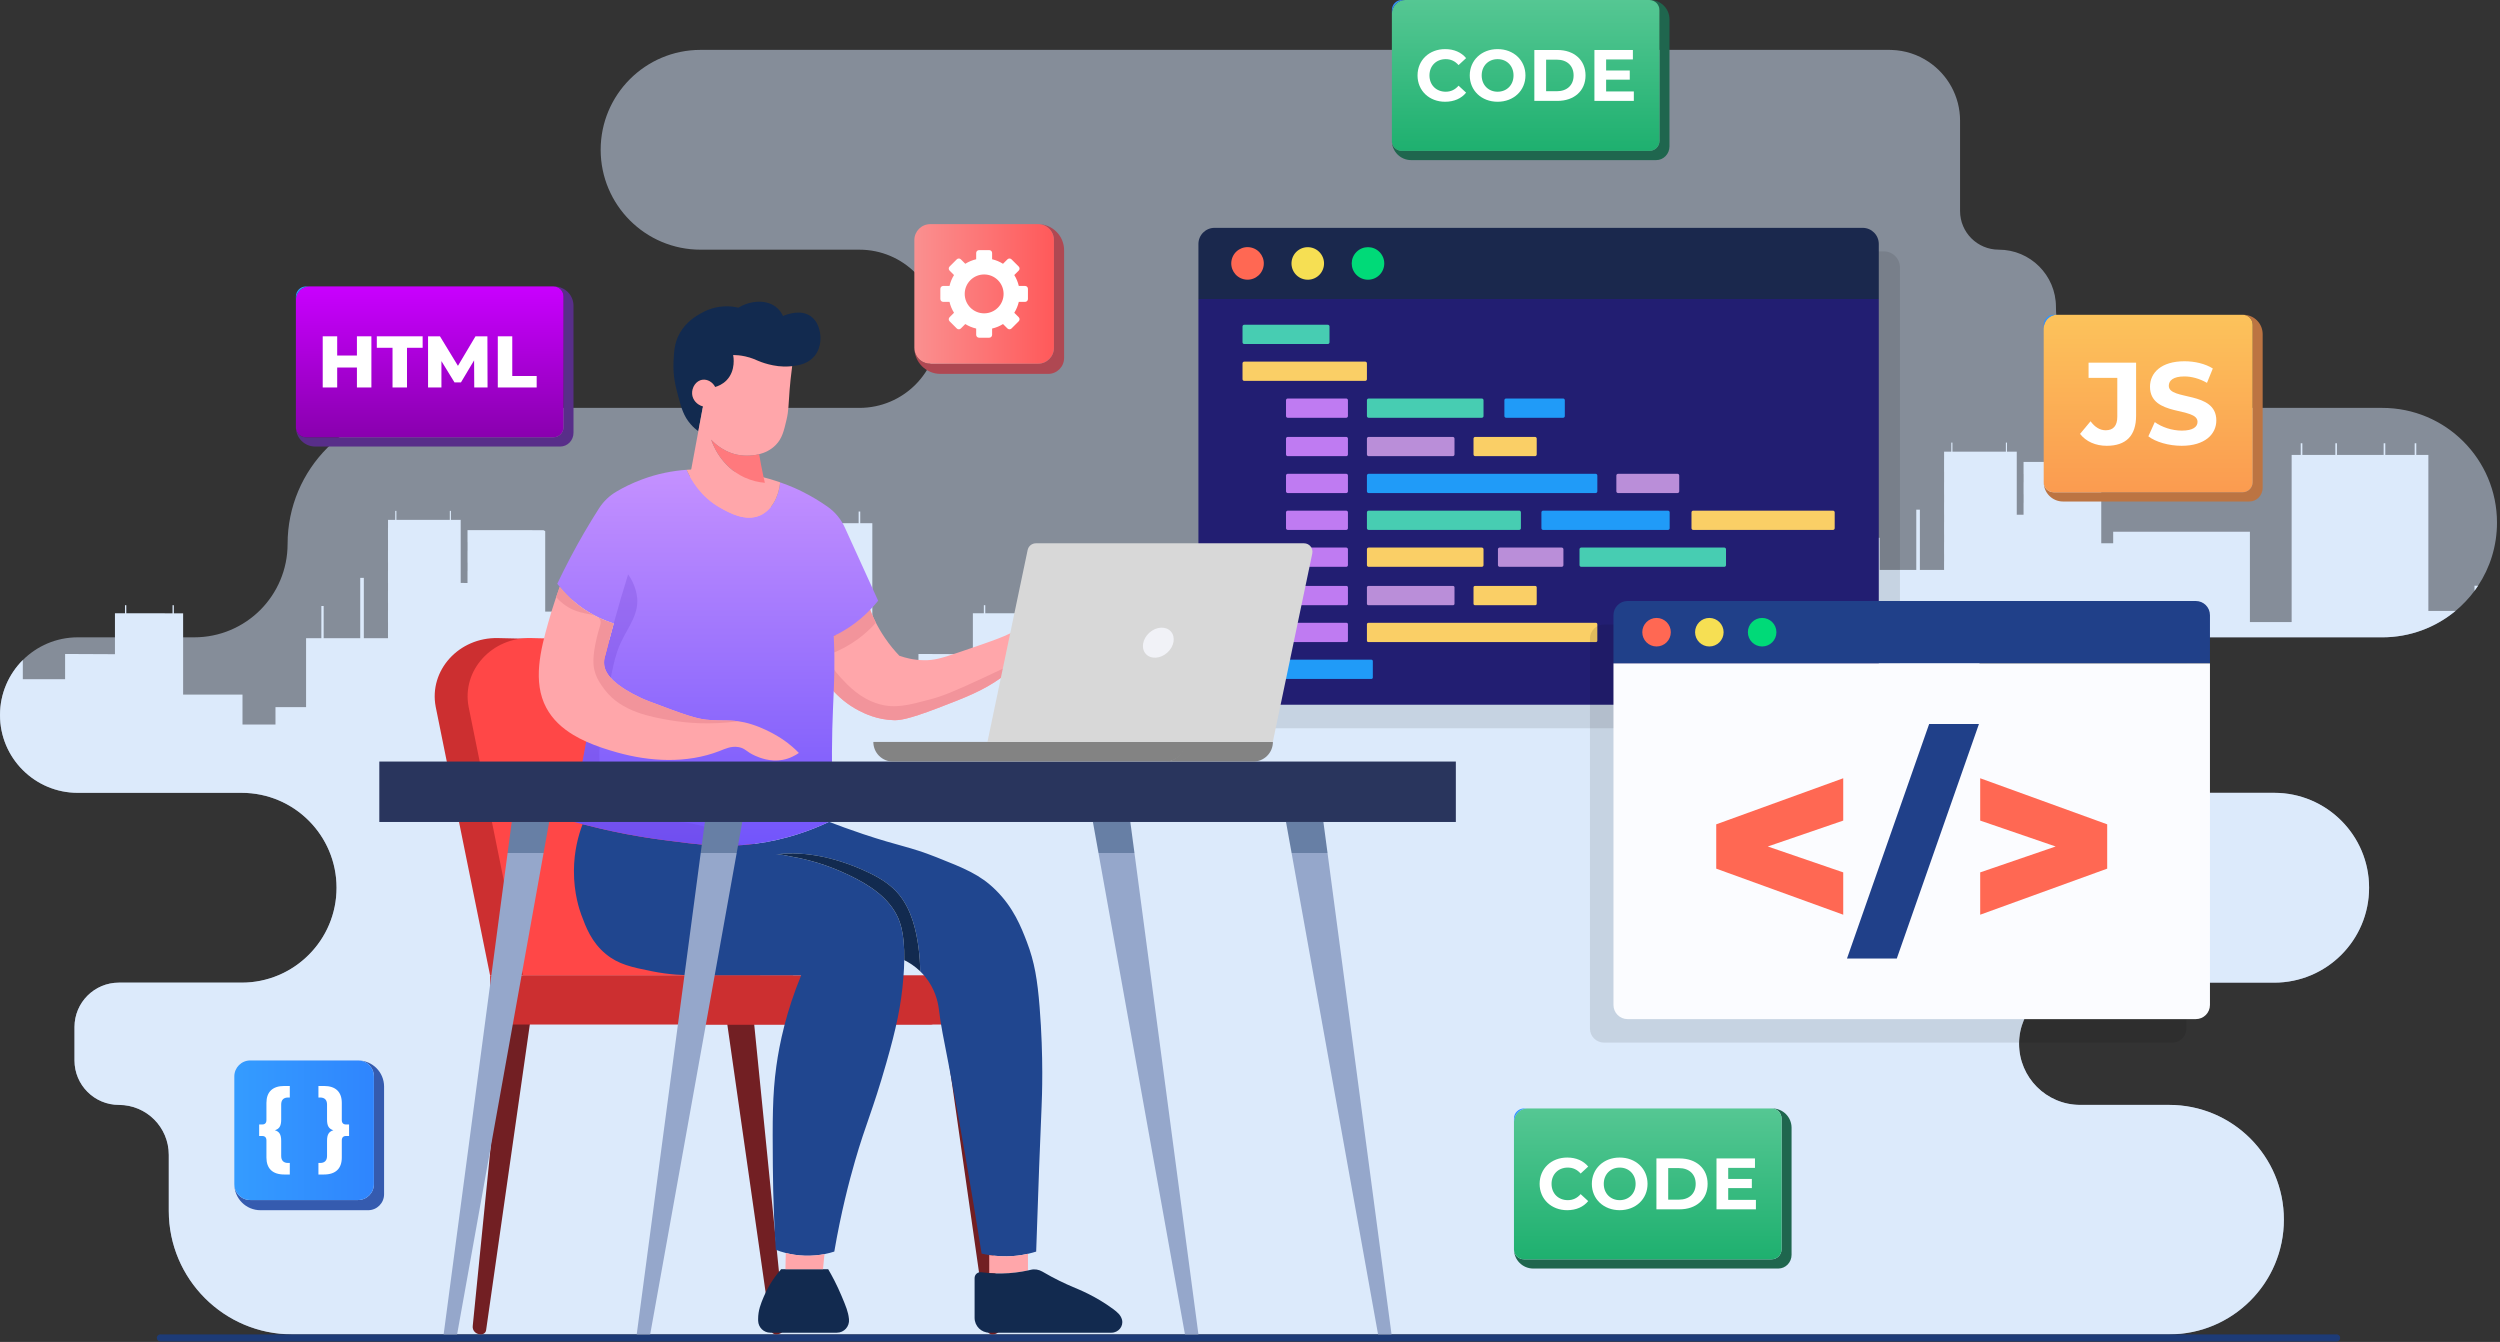
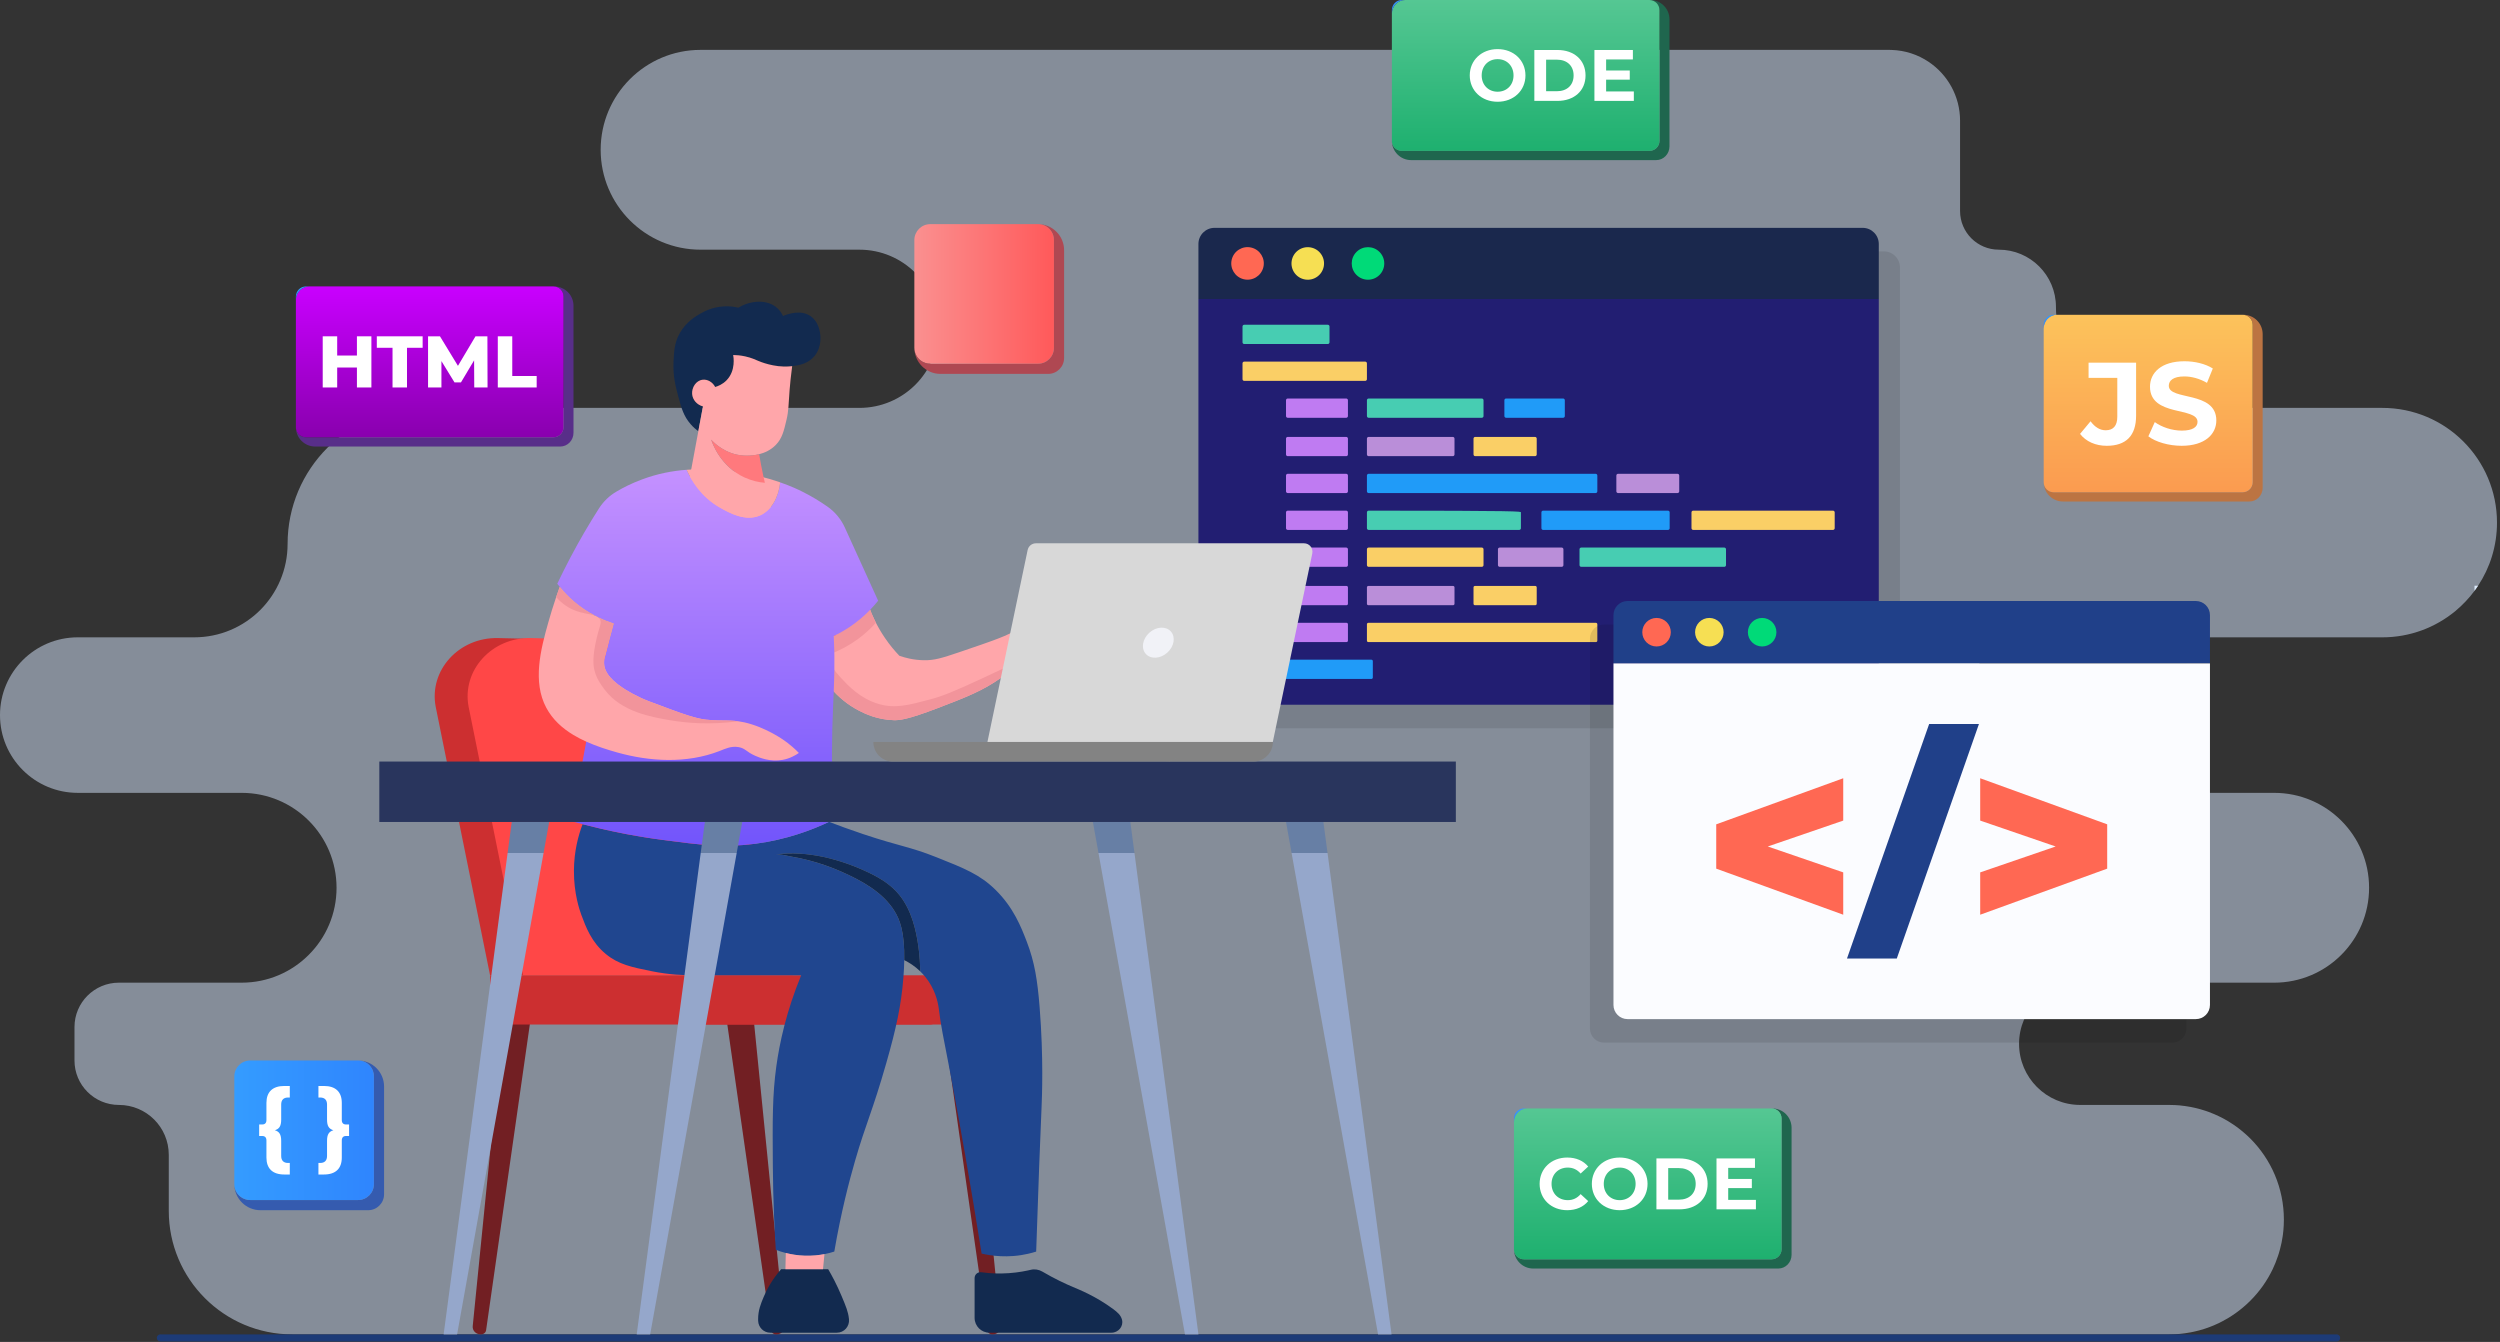
<svg xmlns="http://www.w3.org/2000/svg" width="639" height="343" viewBox="0 0 639 343" fill="none">
  <rect x="0" y="0" width="639" height="343" fill="#333333" stroke="none" />
  <path opacity="0.5" d="M638.229 133.581C638.229 139.55 636.45 145.093 633.392 149.726C633.097 150.169 632.793 150.603 632.482 151.03C631.063 152.932 629.431 154.654 627.611 156.171C622.527 160.378 616.008 162.903 608.907 162.903H520.802C515.308 162.903 510.339 165.125 506.748 168.725C503.148 172.316 500.926 177.285 500.926 182.779C500.926 193.758 509.823 202.655 520.802 202.655H581.283C587.974 202.655 594.042 205.369 598.428 209.764C602.823 214.151 605.537 220.219 605.537 226.918C605.537 240.308 594.673 251.172 581.283 251.172H531.699C527.386 251.172 523.475 252.919 520.655 255.748C517.817 258.577 516.071 262.48 516.071 266.793C516.071 275.427 523.073 282.421 531.699 282.421H554.437C554.856 282.421 555.273 282.429 555.692 282.454C555.782 282.454 555.864 282.454 555.946 282.462C556.331 282.478 556.717 282.503 557.102 282.536C557.143 282.544 557.176 282.544 557.217 282.552C557.651 282.593 558.086 282.642 558.521 282.708C558.963 282.765 559.398 282.839 559.833 282.921H559.857C560.226 282.995 560.587 283.068 560.948 283.151C561.226 283.208 561.505 283.274 561.784 283.356C562.005 283.405 562.219 283.462 562.432 283.528C562.907 283.659 563.383 283.807 563.842 283.962C564.039 284.028 564.236 284.094 564.424 284.167C564.941 284.348 565.449 284.553 565.941 284.766C566.351 284.938 566.753 285.118 567.146 285.315C567.532 285.487 567.901 285.676 568.261 285.873C568.442 285.971 568.622 286.07 568.795 286.176C569.008 286.291 569.221 286.414 569.434 286.537C569.557 286.611 569.68 286.685 569.803 286.767C570.115 286.956 570.426 287.152 570.73 287.365C570.779 287.39 570.82 287.415 570.861 287.447C571.205 287.677 571.55 287.923 571.886 288.169C571.976 288.234 572.058 288.3 572.14 288.366C572.402 288.562 572.665 288.767 572.919 288.981C573.075 289.096 573.23 289.227 573.378 289.366C573.518 289.473 573.657 289.596 573.788 289.719C573.96 289.858 574.124 290.006 574.297 290.169C574.592 290.44 574.887 290.719 575.174 291.006C580.479 296.311 583.759 303.642 583.759 311.743C583.759 312.177 583.751 312.612 583.726 313.038C583.726 313.112 583.726 313.177 583.718 313.251C583.685 313.989 583.619 314.711 583.529 315.432C583.529 315.449 583.521 315.465 583.521 315.473C583.497 315.654 583.472 315.834 583.447 316.015C583.291 317.097 583.078 318.155 582.799 319.18C582.759 319.36 582.709 319.541 582.652 319.721C582.586 319.967 582.521 320.213 582.439 320.459C582.381 320.648 582.324 320.844 582.25 321.033C581.865 322.206 581.398 323.354 580.873 324.452C580.717 324.772 580.553 325.092 580.389 325.404C580.225 325.715 580.061 326.019 579.889 326.314C579.823 326.429 579.758 326.543 579.692 326.65C579.512 326.953 579.331 327.249 579.143 327.544C579.135 327.552 579.135 327.56 579.126 327.568C578.905 327.921 578.675 328.265 578.438 328.601C578.405 328.643 578.38 328.683 578.356 328.716C577.896 329.356 577.413 329.987 576.904 330.586C576.642 330.905 576.371 331.209 576.084 331.52C575.805 331.832 575.518 332.127 575.223 332.422C574.928 332.718 574.625 333.004 574.321 333.291C573.099 334.415 571.788 335.44 570.385 336.35C570.336 336.383 570.287 336.416 570.238 336.448C569.959 336.629 569.672 336.801 569.385 336.973C568.958 337.227 568.524 337.473 568.073 337.703C567.761 337.867 567.458 338.022 567.146 338.178C566.72 338.375 566.285 338.572 565.851 338.761C565.515 338.9 565.17 339.039 564.818 339.171C564.465 339.31 564.112 339.433 563.752 339.556C563.604 339.605 563.457 339.654 563.309 339.695C562.514 339.949 561.702 340.171 560.866 340.351C560.546 340.425 560.218 340.49 559.89 340.556C559.873 340.564 559.849 340.564 559.824 340.564C559.389 340.646 558.955 340.72 558.52 340.777C558.094 340.843 557.668 340.892 557.233 340.933C557.192 340.933 557.143 340.941 557.085 340.949C556.708 340.982 556.331 341.007 555.946 341.023C555.864 341.031 555.773 341.031 555.691 341.031C555.273 341.056 554.855 341.064 554.437 341.064H74.699C57.267 341.064 43.139 326.928 43.139 309.503V295.17C43.139 291.653 41.712 288.463 39.408 286.151C37.096 283.847 33.906 282.42 30.388 282.42C24.124 282.42 19.04 277.336 19.04 271.072V262.511C19.04 256.247 24.124 251.171 30.388 251.171H61.768C68.459 251.171 74.527 248.457 78.914 244.062C83.309 239.675 86.023 233.616 86.023 226.917C86.023 213.518 75.158 202.654 61.768 202.654H19.876C14.39 202.654 9.421 200.432 5.822 196.832C2.222 193.241 0 188.272 0 182.778C0 177.284 2.23 172.315 5.83 168.716C9.43 165.124 14.39 162.902 19.876 162.902H49.641C56.233 162.902 62.203 160.229 66.524 155.916C70.837 151.595 73.51 145.625 73.51 139.033C73.51 119.83 89.081 104.258 108.285 104.258H219.669C225.253 104.258 230.304 101.995 233.969 98.338C237.626 94.681 239.89 89.622 239.89 84.038C239.89 72.87 230.837 63.818 219.669 63.818H179.064C172.021 63.818 165.633 60.964 161.009 56.339C156.392 51.715 153.531 45.336 153.531 38.284C153.531 24.18 164.969 12.75 179.064 12.75H482.887C483.1 12.75 483.305 12.75 483.518 12.766C486.986 12.881 490.217 13.972 492.923 15.784C497.785 19.031 500.992 24.566 500.992 30.855V53.937C500.992 56.667 502.099 59.135 503.886 60.923C505.682 62.71 508.15 63.817 510.88 63.817C514.915 63.817 518.571 65.457 521.212 68.097C523.86 70.746 525.5 74.403 525.5 78.437C525.5 92.401 536.586 103.783 550.444 104.242C550.731 104.25 551.026 104.258 551.321 104.258H608.907C625.102 104.259 638.229 117.387 638.229 133.581Z" fill="#D8E9FF" />
-   <path d="M620.692 156.16H627.612C622.529 160.366 616.01 162.892 608.909 162.892H520.804C515.31 162.892 510.341 165.114 506.749 168.713C503.15 172.305 500.927 177.274 500.927 182.768C500.927 193.747 509.824 202.644 520.804 202.644H581.284C587.975 202.644 594.043 205.358 598.43 209.753C602.825 214.14 605.539 220.208 605.539 226.907C605.539 240.297 594.675 251.161 581.284 251.161H531.701C527.388 251.161 523.477 252.908 520.656 255.737C517.819 258.566 516.072 262.469 516.072 266.781C516.072 275.416 523.075 282.41 531.701 282.41H554.439C562.54 282.41 569.871 285.69 575.176 290.995C580.481 296.3 583.761 303.631 583.761 311.732C583.761 327.926 570.633 341.054 554.439 341.054H74.7C57.268 341.054 43.14 326.918 43.14 309.494V295.161C43.14 291.643 41.713 288.453 39.409 286.141C37.097 283.837 33.907 282.41 30.39 282.41C24.125 282.41 19.041 277.326 19.041 271.062V262.501C19.041 256.237 24.125 251.161 30.39 251.161H61.77C68.461 251.161 74.528 248.447 78.915 244.052C83.31 239.665 86.024 233.605 86.024 226.906C86.024 213.508 75.16 202.644 61.77 202.644H19.878C14.392 202.644 9.423 200.421 5.823 196.822C2.224 193.23 0.001 188.261 0.001 182.768C0.001 177.274 2.232 172.305 5.831 168.705V173.6H16.639V167.155L29.381 167.213V156.758H31.948V154.692H32.284V156.758H42.132V156.767H44.099V154.692H44.436V156.767H46.806V177.545H61.983V185.195H70.412V180.751H78.235V163.122H82.138V154.897H82.728V163.122H92.076V147.706H92.994V163.122H99.177V162.909H99.169V160.949H99.177V159.096H99.169V156.013H99.177V154.053H99.169V150.97H99.177V149.002H99.169V145.919H99.177V143.795H99.169V140.712H99.177V138.007H99.169V134.924H99.177V132.882H101.022V130.578H101.317V132.882H114.969V130.578H115.264V132.882H117.757V149.002L119.512 149.011V149.002H119.495V145.919H119.512V143.796H119.495V140.713H119.512V138.597H119.495V135.514H119.512V135.506H136.067V135.514H138.912C139.06 135.596 139.207 135.678 139.355 135.76V156.317H142.405V153.349H177.344V176.447H188.02V133.725H190.341V130.741H190.759V133.725H199.18V130.741H199.598V133.725H211.537V130.741H211.955V133.725H219.466V130.741H219.876V133.725H222.967V173.601H234.758V167.156L248.665 167.213V156.758H251.469V154.692H251.838V156.758H262.579V156.767H264.728V154.692H265.097V156.767H267.688V177.545H284.243V185.195H293.451V180.751H301.987V163.122H306.251V154.897H306.891V163.122H317.099V147.706H318.1V163.122H329.751V135.907H361.763V159.006H371.545V116.285H373.669V113.3H374.046V116.285H381.77V113.3H382.155V116.285H393.085V113.3H393.471V116.285H400.35V113.3H400.727V116.285H403.556V156.16H414.364V149.715L427.106 149.772V139.318H429.673V137.252H430.009V139.318H439.857V139.326H441.824V137.251H442.161V139.326H444.539V160.104H459.708V167.754H468.145V163.31H475.968V145.681H479.871V137.456H480.453V145.681H489.801V130.265H490.719V145.681H496.91V145.467H496.902V143.508H496.91V141.655H496.902V138.572H496.91V136.612H496.902V133.529H496.91V131.561H496.902V128.478H496.91V126.354H496.902V123.271H496.91V120.566H496.902V117.483H496.91V115.441H498.746V113.137H499.042V115.441H512.702V113.137H512.989V115.441H515.482V131.561L517.237 131.57V131.561H517.22V128.478H517.237V126.355H517.22V123.272H517.237V121.156H517.22V118.072H517.237V118.064H533.792V118.072H536.637C536.785 118.154 536.932 118.236 537.08 118.318V138.867H540.13V135.907H575.078V159.005H585.745V116.285H588.066V113.3H588.484V116.285H596.913V113.3H597.323V116.285H609.262V113.3H609.68V116.285H617.191V113.3H617.601V116.285H620.692V156.16H620.692Z" fill="#DCEAFB" />
  <path d="M633.393 149.719C633.097 150.162 632.794 150.596 632.482 151.022V149.719H633.393Z" fill="#DCEAFB" />
  <path d="M597.239 342.882H40.988C40.486 342.882 40.08 342.476 40.08 341.974C40.08 341.473 40.486 341.066 40.988 341.066H597.239C597.741 341.066 598.147 341.473 598.147 341.974C598.147 342.476 597.741 342.882 597.239 342.882Z" fill="#1D3B77" />
  <path opacity="0.1" d="M481.512 64.25H315.846C313.573 64.25 311.73 66.093 311.73 68.372V82.437V182.022C311.73 184.295 313.573 186.138 315.846 186.138H481.512C483.785 186.138 485.628 184.295 485.628 182.022V82.436V68.372C485.628 66.093 483.785 64.25 481.512 64.25Z" fill="black" />
  <path d="M480.216 62.36V76.425H306.318V62.36C306.318 60.081 308.161 58.238 310.434 58.238H476.101C478.373 58.239 480.216 60.081 480.216 62.36Z" fill="#1A284D" />
  <path d="M480.216 76.422V176.007C480.216 178.28 478.373 180.123 476.101 180.123H310.434C308.161 180.123 306.318 178.28 306.318 176.007V76.422H480.216Z" fill="#221E72" />
  <path d="M322.913 68.306C323.454 66.073 322.083 63.825 319.85 63.284C317.617 62.743 315.369 64.115 314.828 66.348C314.287 68.581 315.659 70.829 317.891 71.37C320.124 71.911 322.373 70.539 322.913 68.306Z" fill="#FF6853" />
  <path d="M338.367 68.022C338.745 65.755 337.214 63.612 334.947 63.235C332.681 62.858 330.538 64.389 330.161 66.655C329.784 68.921 331.315 71.064 333.581 71.441C335.847 71.819 337.99 70.288 338.367 68.022Z" fill="#F6DF53" />
  <path d="M352.6 70.277C354.225 68.653 354.225 66.019 352.6 64.395C350.976 62.77 348.342 62.77 346.718 64.395C345.093 66.019 345.093 68.653 346.718 70.277C348.342 71.902 350.976 71.902 352.6 70.277Z" fill="#00DA78" />
  <path d="M339.383 87.932H318.024C317.782 87.932 317.586 87.736 317.586 87.494V83.446C317.586 83.204 317.782 83.008 318.024 83.008H339.383C339.625 83.008 339.822 83.204 339.822 83.446V87.494C339.822 87.736 339.625 87.932 339.383 87.932Z" fill="#47CDB2" />
  <path d="M348.947 97.354H318.024C317.782 97.354 317.586 97.157 317.586 96.915V92.868C317.586 92.626 317.782 92.43 318.024 92.43H348.947C349.189 92.43 349.385 92.626 349.385 92.868V96.915C349.386 97.157 349.189 97.354 348.947 97.354Z" fill="#FACF66" />
  <path d="M344.093 106.784H329.142C328.9 106.784 328.704 106.587 328.704 106.345V102.298C328.704 102.056 328.9 101.859 329.142 101.859H344.093C344.335 101.859 344.532 102.056 344.532 102.298V106.345C344.532 106.587 344.336 106.784 344.093 106.784Z" fill="#BF7BF2" />
  <path d="M399.529 106.784H384.957C384.715 106.784 384.519 106.587 384.519 106.345V102.298C384.519 102.056 384.715 101.859 384.957 101.859H399.529C399.771 101.859 399.967 102.056 399.967 102.298V106.345C399.967 106.587 399.771 106.784 399.529 106.784Z" fill="#209BF8" />
  <path d="M378.751 106.784H349.824C349.582 106.784 349.386 106.587 349.386 106.345V102.298C349.386 102.056 349.582 101.859 349.824 101.859H378.751C378.993 101.859 379.189 102.056 379.189 102.298V106.345C379.189 106.587 378.993 106.784 378.751 106.784Z" fill="#47CDB2" />
  <path d="M344.093 116.596H329.142C328.9 116.596 328.704 116.4 328.704 116.158V112.11C328.704 111.868 328.9 111.672 329.142 111.672H344.093C344.335 111.672 344.532 111.868 344.532 112.11V116.158C344.532 116.4 344.336 116.596 344.093 116.596Z" fill="#BF7BF2" />
  <path d="M392.346 116.596H377.07C376.828 116.596 376.631 116.4 376.631 116.158V112.11C376.631 111.868 376.828 111.672 377.07 111.672H392.346C392.588 111.672 392.785 111.868 392.785 112.11V116.158C392.785 116.4 392.588 116.596 392.346 116.596Z" fill="#FACF66" />
  <path d="M371.331 116.596H349.824C349.582 116.596 349.386 116.4 349.386 116.158V112.11C349.386 111.868 349.582 111.672 349.824 111.672H371.331C371.573 111.672 371.77 111.868 371.77 112.11V116.158C371.77 116.4 371.574 116.596 371.331 116.596Z" fill="#BA8ED9" />
  <path d="M344.093 126.026H329.142C328.9 126.026 328.704 125.829 328.704 125.587V121.54C328.704 121.298 328.9 121.102 329.142 121.102H344.093C344.335 121.102 344.532 121.298 344.532 121.54V125.587C344.532 125.829 344.336 126.026 344.093 126.026Z" fill="#BF7BF2" />
  <path d="M428.772 126.026H413.578C413.336 126.026 413.14 125.829 413.14 125.587V121.54C413.14 121.298 413.336 121.102 413.578 121.102H428.772C429.014 121.102 429.211 121.298 429.211 121.54V125.587C429.211 125.829 429.014 126.026 428.772 126.026Z" fill="#BA8ED9" />
  <path d="M407.84 126.026H349.824C349.582 126.026 349.386 125.829 349.386 125.587V121.54C349.386 121.298 349.582 121.102 349.824 121.102H407.84C408.082 121.102 408.279 121.298 408.279 121.54V125.587C408.279 125.829 408.082 126.026 407.84 126.026Z" fill="#209BF8" />
  <path d="M344.093 144.881H329.142C328.9 144.881 328.704 144.685 328.704 144.443V140.395C328.704 140.153 328.9 139.957 329.142 139.957H344.093C344.335 139.957 344.532 140.153 344.532 140.395V144.443C344.532 144.685 344.336 144.881 344.093 144.881Z" fill="#BF7BF2" />
  <path d="M440.731 144.881H404.161C403.919 144.881 403.723 144.685 403.723 144.443V140.395C403.723 140.153 403.919 139.957 404.161 139.957H440.731C440.973 139.957 441.169 140.153 441.169 140.395V144.443C441.169 144.685 440.973 144.881 440.731 144.881Z" fill="#47CDB2" />
  <path d="M378.751 144.881H349.824C349.582 144.881 349.386 144.685 349.386 144.443V140.395C349.386 140.153 349.582 139.957 349.824 139.957H378.751C378.993 139.957 379.189 140.153 379.189 140.395V144.443C379.189 144.685 378.993 144.881 378.751 144.881Z" fill="#FACF66" />
  <path d="M399.172 144.881H383.312C383.07 144.881 382.874 144.685 382.874 144.443V140.395C382.874 140.153 383.07 139.957 383.312 139.957H399.172C399.414 139.957 399.61 140.153 399.61 140.395V144.443C399.61 144.685 399.414 144.881 399.172 144.881Z" fill="#BA8ED9" />
  <path d="M344.167 154.69H329.069C328.867 154.69 328.704 154.527 328.704 154.325V150.131C328.704 149.929 328.867 149.766 329.069 149.766H344.167C344.369 149.766 344.532 149.929 344.532 150.131V154.325C344.532 154.527 344.369 154.69 344.167 154.69Z" fill="#BF7BF2" />
  <path d="M392.419 154.69H376.996C376.795 154.69 376.631 154.527 376.631 154.325V150.131C376.631 149.929 376.795 149.766 376.996 149.766H392.419C392.621 149.766 392.784 149.929 392.784 150.131V154.325C392.784 154.527 392.621 154.69 392.419 154.69Z" fill="#FACF66" />
  <path d="M371.405 154.69H349.751C349.549 154.69 349.386 154.527 349.386 154.325V150.131C349.386 149.929 349.549 149.766 349.751 149.766H371.405C371.606 149.766 371.77 149.929 371.77 150.131V154.325C371.77 154.527 371.606 154.69 371.405 154.69Z" fill="#BA8ED9" />
  <path d="M344.167 164.116H329.069C328.867 164.116 328.704 163.952 328.704 163.751V159.556C328.704 159.355 328.867 159.191 329.069 159.191H344.167C344.369 159.191 344.532 159.355 344.532 159.556V163.751C344.532 163.952 344.369 164.116 344.167 164.116Z" fill="#BF7BF2" />
  <path d="M428.846 164.116H413.505C413.303 164.116 413.14 163.952 413.14 163.751V159.556C413.14 159.355 413.303 159.191 413.505 159.191H428.846C429.047 159.191 429.211 159.355 429.211 159.556V163.751C429.211 163.952 429.047 164.116 428.846 164.116Z" fill="#47CDB2" />
  <path d="M407.914 164.116H349.751C349.549 164.116 349.386 163.952 349.386 163.751V159.556C349.386 159.355 349.549 159.191 349.751 159.191H407.914C408.115 159.191 408.279 159.355 408.279 159.556V163.751C408.279 163.952 408.115 164.116 407.914 164.116Z" fill="#FACF66" />
  <path d="M344.093 135.448H329.142C328.9 135.448 328.704 135.251 328.704 135.01V130.962C328.704 130.72 328.9 130.523 329.142 130.523H344.093C344.335 130.523 344.532 130.72 344.532 130.962V135.01C344.532 135.251 344.336 135.448 344.093 135.448Z" fill="#BF7BF2" />
  <path d="M468.509 135.448H432.782C432.54 135.448 432.344 135.251 432.344 135.01V130.962C432.344 130.72 432.54 130.523 432.782 130.523H468.509C468.752 130.523 468.948 130.72 468.948 130.962V135.01C468.948 135.251 468.751 135.448 468.509 135.448Z" fill="#FACF66" />
-   <path d="M388.309 135.448H349.824C349.582 135.448 349.386 135.251 349.386 135.01V130.962C349.386 130.72 349.582 130.523 349.824 130.523H388.309C388.55 130.523 388.747 130.72 388.747 130.962V135.01C388.747 135.251 388.551 135.448 388.309 135.448Z" fill="#47CDB2" />
+   <path d="M388.309 135.448H349.824C349.582 135.448 349.386 135.251 349.386 135.01V130.962C349.386 130.72 349.582 130.523 349.824 130.523C388.55 130.523 388.747 130.72 388.747 130.962V135.01C388.747 135.251 388.551 135.448 388.309 135.448Z" fill="#47CDB2" />
  <path d="M394.422 135.448H426.329C426.571 135.448 426.767 135.251 426.767 135.01V130.962C426.767 130.72 426.571 130.523 426.329 130.523H394.422C394.18 130.523 393.984 130.72 393.984 130.962V135.01C393.984 135.251 394.18 135.448 394.422 135.448Z" fill="#209BF8" />
  <path d="M350.53 173.542H319.461C319.259 173.542 319.096 173.378 319.096 173.177V168.982C319.096 168.781 319.259 168.617 319.461 168.617H350.53C350.732 168.617 350.895 168.781 350.895 168.982V173.177C350.895 173.378 350.732 173.542 350.53 173.542Z" fill="#209BF8" />
  <path opacity="0.1" d="M555.244 159.633H409.998C408.005 159.633 406.39 161.249 406.39 163.247V175.577V262.888C406.39 264.88 408.005 266.496 409.998 266.496H555.244C557.236 266.496 558.852 264.88 558.852 262.888V175.577V163.247C558.852 161.249 557.236 159.633 555.244 159.633Z" fill="black" />
  <path d="M564.865 157.231V169.562H412.403V157.231C412.403 155.233 414.018 153.617 416.011 153.617H561.257C563.249 153.617 564.865 155.233 564.865 157.231Z" fill="#204089" />
  <path d="M564.865 169.566V256.877C564.865 258.869 563.249 260.485 561.257 260.485H416.011C414.018 260.485 412.403 258.869 412.403 256.877V169.566H564.865Z" fill="#FBFCFF" />
  <path d="M423.414 165.239C425.428 165.239 427.061 163.607 427.061 161.592C427.061 159.578 425.428 157.945 423.414 157.945C421.399 157.945 419.767 159.578 419.767 161.592C419.767 163.607 421.399 165.239 423.414 165.239Z" fill="#FF6853" />
  <path d="M436.909 165.239C438.923 165.239 440.556 163.607 440.556 161.592C440.556 159.578 438.923 157.945 436.909 157.945C434.895 157.945 433.262 159.578 433.262 161.592C433.262 163.607 434.895 165.239 436.909 165.239Z" fill="#F6DF53" />
  <path d="M450.404 165.239C452.419 165.239 454.051 163.607 454.051 161.592C454.051 159.578 452.419 157.945 450.404 157.945C448.39 157.945 446.757 159.578 446.757 161.592C446.757 163.607 448.39 165.239 450.404 165.239Z" fill="#00DA78" />
  <path d="M471.13 209.742L451.845 216.362L471.13 222.981V233.801L438.669 222.026V210.697L471.13 198.922V209.742Z" fill="#FF6853" />
  <path d="M493.09 185.051H505.82L484.816 245.008H472.086L493.09 185.051Z" fill="#204089" />
  <path d="M538.6 210.697V222.026L506.139 233.801V222.981L525.424 216.362L506.139 209.742V198.922L538.6 210.697Z" fill="#FF6853" />
  <path d="M141.651 73.211C144.377 73.211 146.587 75.421 146.587 78.147V110.628C146.587 112.564 145.065 114.137 143.187 114.137H80.565C77.839 114.137 75.629 111.927 75.629 109.201C75.629 110.623 76.783 111.774 78.203 111.774H141.459C142.879 111.774 144.032 110.623 144.032 109.201V75.784C144.032 74.362 142.879 73.211 141.459 73.211L141.651 73.211Z" fill="#582E89" />
  <path d="M144.032 75.784V109.201C144.032 110.623 142.879 111.774 141.459 111.774H78.203C76.783 111.774 75.629 110.623 75.629 109.201V76.72C75.629 74.781 77.153 73.211 79.032 73.211H141.459C142.879 73.211 144.032 74.362 144.032 75.784Z" fill="url(#paint0_linear_7654_42252)" />
  <path d="M79.032 73.211C77.153 73.211 75.629 74.781 75.629 76.72V75.784C75.629 74.362 76.783 73.211 78.203 73.211H79.032Z" fill="url(#paint1_linear_7654_42252)" />
  <path d="M94.928 85.961V99.038H91.229V93.938H86.185V99.038H82.486V85.961H86.185V90.874H91.229V85.961H94.928Z" fill="white" />
  <path d="M100.33 88.894H96.313V85.961H108.027V88.894H104.029V99.038H100.33V88.894H100.33Z" fill="white" />
  <path d="M121.218 99.038L121.18 92.107L117.818 97.749H116.173L112.829 92.294V99.038H109.411V85.961H112.456L117.052 93.508L121.535 85.961H124.581L124.618 99.038H121.218Z" fill="white" />
  <path d="M127.236 85.961H130.935V96.105H137.174V99.038H127.236V85.961Z" fill="white" />
  <path d="M573.401 80.457C576.127 80.457 578.337 82.667 578.337 85.393V124.677C578.337 126.613 576.815 128.186 574.937 128.186H527.305C524.579 128.186 522.37 125.976 522.37 123.25C522.37 124.672 523.523 125.823 524.943 125.823H573.209C574.629 125.823 575.782 124.672 575.782 123.25V83.03C575.782 81.608 574.629 80.457 573.209 80.457H573.401Z" fill="#BC7442" />
  <path d="M575.783 83.03V123.25C575.783 124.672 574.629 125.823 573.209 125.823H524.943C523.523 125.823 522.37 124.672 522.37 123.25V83.966C522.37 82.027 523.894 80.457 525.772 80.457H573.209C574.629 80.457 575.783 81.608 575.783 83.03Z" fill="url(#paint2_linear_7654_42252)" />
  <path d="M525.772 80.457C523.894 80.457 522.37 82.027 522.37 83.966V83.03C522.37 81.608 523.523 80.457 524.943 80.457H525.772Z" fill="url(#paint3_linear_7654_42252)" />
  <path d="M531.66 110.902L534.347 107.679C535.481 109.201 536.734 109.977 538.227 109.977C540.167 109.977 541.181 108.813 541.181 106.515V96.576H533.839V92.695H545.987V106.246C545.987 111.409 543.39 113.946 538.465 113.946C535.66 113.947 533.183 112.872 531.66 110.902Z" fill="white" />
  <path d="M549.121 111.527L550.763 107.886C552.524 109.169 555.15 110.065 557.657 110.065C560.522 110.065 561.686 109.11 561.686 107.826C561.686 103.916 549.539 106.603 549.539 98.843C549.539 95.291 552.404 92.336 558.344 92.336C560.97 92.336 563.656 92.963 565.596 94.186L564.104 97.858C562.164 96.753 560.164 96.216 558.314 96.216C555.449 96.216 554.344 97.29 554.344 98.603C554.344 102.454 566.492 99.797 566.492 107.468C566.492 110.96 563.597 113.945 557.627 113.945C554.315 113.945 550.972 112.96 549.121 111.527Z" fill="white" />
  <path d="M271.986 63.964V91.494C271.986 93.744 270.162 95.568 267.912 95.568H240.382C236.696 95.568 233.708 92.579 233.708 88.893C233.708 90.414 234.54 91.741 235.775 92.438L235.918 92.516C236.109 92.616 236.304 92.698 236.512 92.763C236.911 92.898 237.339 92.967 237.782 92.967H265.312C267.562 92.967 269.386 91.143 269.386 88.893V61.363C269.386 61.164 269.373 60.965 269.342 60.774C269.308 60.54 269.256 60.314 269.182 60.093C269.095 59.838 268.987 59.59 268.857 59.361C268.224 58.238 267.071 57.45 265.728 57.311C265.593 57.298 265.45 57.289 265.312 57.289C268.998 57.289 271.986 60.278 271.986 63.964Z" fill="#AF4852" />
  <path d="M269.342 60.774C269.308 60.54 269.256 60.314 269.182 60.093C269.095 59.838 268.987 59.59 268.857 59.361C268.224 58.238 267.071 57.45 265.728 57.311C265.593 57.298 265.45 57.289 265.312 57.289H237.782C235.532 57.289 233.708 59.114 233.708 61.363V88.893C233.708 90.414 234.54 91.741 235.775 92.438L235.918 92.516C236.109 92.616 236.304 92.698 236.512 92.763C236.911 92.898 237.339 92.967 237.782 92.967H265.312C267.561 92.967 269.386 91.142 269.386 88.893V61.363C269.386 61.164 269.373 60.965 269.342 60.774Z" fill="url(#paint4_linear_7654_42252)" />
-   <path d="M262.007 73.088H260.404C260.173 72.087 259.778 71.145 259.247 70.304L260.384 69.167C260.671 68.88 260.671 68.413 260.384 68.126L258.541 66.287C258.258 66 257.791 66 257.504 66.287L256.367 67.424C255.526 66.893 254.585 66.498 253.583 66.267V64.664C253.583 64.257 253.256 63.93 252.849 63.93H250.245C249.842 63.93 249.511 64.257 249.511 64.664V66.267C248.51 66.498 247.572 66.893 246.727 67.424L245.594 66.287C245.306 66 244.84 66 244.553 66.287L242.714 68.126C242.426 68.413 242.426 68.88 242.714 69.167L243.847 70.304C243.316 71.145 242.925 72.087 242.694 73.088H241.086C240.684 73.088 240.353 73.415 240.353 73.822V76.427C240.353 76.83 240.684 77.161 241.086 77.161H242.694C242.925 78.162 243.316 79.099 243.847 79.945L242.714 81.078C242.426 81.365 242.426 81.831 242.714 82.119L244.553 83.957C244.84 84.245 245.306 84.245 245.594 83.957L246.727 82.825C247.572 83.355 248.509 83.746 249.511 83.977V85.581C249.511 85.987 249.842 86.319 250.245 86.319H252.849C253.256 86.319 253.583 85.988 253.583 85.581V83.977C254.584 83.746 255.526 83.355 256.367 82.825L257.504 83.957C257.791 84.245 258.258 84.245 258.541 83.957L260.384 82.119C260.671 81.831 260.671 81.365 260.384 81.078L259.247 79.945C259.778 79.099 260.173 78.162 260.404 77.161H262.007C262.414 77.161 262.741 76.83 262.741 76.427V73.822C262.741 73.415 262.414 73.088 262.007 73.088ZM251.548 80.092C248.804 80.092 246.578 77.867 246.578 75.122C246.578 72.378 248.804 70.152 251.548 70.152C254.293 70.152 256.518 72.378 256.518 75.122C256.519 77.867 254.293 80.092 251.548 80.092Z" fill="white" />
  <path d="M98.17 277.726V305.256C98.17 307.506 96.346 309.33 94.096 309.33H66.566C62.88 309.33 59.892 306.341 59.892 302.655C59.892 304.176 60.724 305.503 61.959 306.2L62.102 306.278C62.293 306.378 62.488 306.46 62.696 306.525C63.095 306.66 63.524 306.729 63.966 306.729H91.496C93.746 306.729 95.57 304.905 95.57 302.655V275.125C95.57 274.926 95.557 274.726 95.527 274.535C95.492 274.301 95.44 274.076 95.366 273.855C95.28 273.599 95.171 273.352 95.041 273.123C94.409 272 93.256 271.211 91.912 271.072C91.778 271.059 91.635 271.051 91.496 271.051C95.182 271.051 98.17 274.039 98.17 277.726Z" fill="#355BAF" />
  <path d="M95.526 274.535C95.492 274.301 95.44 274.076 95.366 273.855C95.279 273.599 95.171 273.352 95.041 273.123C94.408 272 93.255 271.211 91.912 271.072C91.777 271.059 91.635 271.051 91.496 271.051H63.966C61.716 271.051 59.892 272.876 59.892 275.125V302.655C59.892 304.176 60.724 305.502 61.959 306.2L62.102 306.278C62.293 306.378 62.488 306.46 62.696 306.525C63.095 306.66 63.524 306.729 63.966 306.729H91.496C93.745 306.729 95.57 304.904 95.57 302.655V275.125C95.57 274.926 95.557 274.726 95.526 274.535Z" fill="url(#paint5_linear_7654_42252)" />
  <path d="M70.252 288.888C71.364 289.227 71.872 289.928 71.872 291.596V295.464C71.872 296.601 72.452 297.254 73.637 297.254H74.072V300.203H72.67C69.648 300.203 68.1 298.656 68.1 295.875V291.5C68.1 290.726 67.689 290.363 67.037 290.363H66.239V287.414H67.037C67.689 287.414 68.1 287.051 68.1 286.278V281.902C68.1 279.122 69.648 277.574 72.67 277.574H74.072V280.523H73.637C72.452 280.523 71.872 281.176 71.872 282.313V286.181C71.873 287.849 71.365 288.55 70.252 288.888Z" fill="white" />
  <path d="M89.224 287.414V290.363H88.426C87.773 290.363 87.362 290.726 87.362 291.5V295.875C87.362 298.656 85.815 300.203 82.793 300.203H81.391V297.254H81.826C83.011 297.254 83.591 296.601 83.591 295.464V291.596C83.591 289.928 84.099 289.227 85.211 288.888C84.099 288.55 83.591 287.849 83.591 286.181V282.313C83.591 281.177 83.011 280.523 81.826 280.523H81.391V277.574H82.793C85.815 277.574 87.362 279.121 87.362 281.902V286.278C87.362 287.051 87.774 287.414 88.426 287.414H89.224Z" fill="white" />
  <path d="M452.989 283.316C455.715 283.316 457.925 285.526 457.925 288.252V320.733C457.925 322.669 456.403 324.242 454.525 324.242H391.903C389.177 324.242 386.967 322.032 386.967 319.306C386.967 320.728 388.121 321.88 389.541 321.88H452.797C454.217 321.88 455.37 320.728 455.37 319.306V285.89C455.37 284.468 454.217 283.316 452.797 283.316H452.989Z" fill="#1F664E" />
  <path d="M455.37 285.89V319.306C455.37 320.728 454.217 321.88 452.797 321.88H389.541C388.121 321.88 386.967 320.728 386.967 319.306V286.825C386.967 284.887 388.491 283.316 390.37 283.316H452.797C454.217 283.316 455.37 284.467 455.37 285.89Z" fill="url(#paint6_linear_7654_42252)" />
  <path d="M390.37 283.316C388.491 283.316 386.967 284.887 386.967 286.825V285.89C386.967 284.468 388.121 283.316 389.541 283.316H390.37Z" fill="url(#paint7_linear_7654_42252)" />
  <path d="M393.526 302.596C393.526 298.674 396.537 295.867 400.59 295.867C402.839 295.867 404.716 296.685 405.943 298.172L404.01 299.957C403.136 298.953 402.04 298.432 400.738 298.432C398.303 298.432 396.575 300.143 396.575 302.596C396.575 305.049 398.303 306.759 400.738 306.759C402.04 306.759 403.136 306.239 404.01 305.217L405.943 307.001C404.716 308.507 402.839 309.324 400.571 309.324C396.537 309.324 393.526 306.518 393.526 302.596Z" fill="white" />
  <path d="M406.874 302.596C406.874 298.73 409.885 295.867 413.993 295.867C418.082 295.867 421.112 298.711 421.112 302.596C421.112 306.481 418.082 309.324 413.993 309.324C409.885 309.324 406.874 306.462 406.874 302.596ZM418.063 302.596C418.063 300.124 416.316 298.432 413.993 298.432C411.669 298.432 409.922 300.124 409.922 302.596C409.922 305.068 411.669 306.759 413.993 306.759C416.316 306.76 418.063 305.068 418.063 302.596Z" fill="white" />
  <path d="M423.381 296.094H429.292C433.549 296.094 436.467 298.659 436.467 302.599C436.467 306.54 433.549 309.105 429.292 309.105H423.381V296.094ZM429.144 306.633C431.727 306.633 433.419 305.09 433.419 302.599C433.419 300.109 431.727 298.566 429.144 298.566H426.393V306.633L429.144 306.633Z" fill="white" />
  <path d="M448.811 306.689V309.105H438.737V296.094H448.57V298.51H441.729V301.335H447.77V303.677H441.729V306.689H448.811Z" fill="white" />
  <path d="M421.783 0C424.509 0 426.719 2.21 426.719 4.936V37.417C426.719 39.353 425.197 40.926 423.319 40.926H360.697C357.971 40.926 355.762 38.716 355.762 35.99C355.762 37.412 356.915 38.563 358.335 38.563H421.591C423.011 38.563 424.165 37.412 424.165 35.99V2.573C424.165 1.151 423.011 0 421.591 0H421.783V0Z" fill="#1F664E" />
  <path d="M424.165 2.573V35.99C424.165 37.412 423.011 38.563 421.591 38.563H358.335C356.915 38.563 355.762 37.412 355.762 35.99V3.509C355.762 1.57 357.286 0 359.164 0H421.591C423.011 0 424.165 1.151 424.165 2.573Z" fill="url(#paint8_linear_7654_42252)" />
  <path d="M359.164 0C357.286 0 355.762 1.57 355.762 3.509V2.573C355.762 1.151 356.915 0 358.335 0H359.164Z" fill="url(#paint9_linear_7654_42252)" />
-   <path d="M362.322 19.279C362.322 15.358 365.333 12.551 369.385 12.551C371.634 12.551 373.511 13.369 374.738 14.856L372.805 16.64C371.932 15.636 370.835 15.116 369.534 15.116C367.099 15.116 365.37 16.826 365.37 19.279C365.37 21.733 367.099 23.443 369.534 23.443C370.835 23.443 371.932 22.922 372.805 21.9L374.738 23.684C373.511 25.19 371.634 26.008 369.366 26.008C365.333 26.008 362.322 23.201 362.322 19.279Z" fill="white" />
  <path d="M375.669 19.279C375.669 15.413 378.681 12.551 382.788 12.551C386.877 12.551 389.907 15.395 389.907 19.279C389.907 23.164 386.878 26.008 382.788 26.008C378.681 26.008 375.669 23.146 375.669 19.279ZM386.859 19.279C386.859 16.807 385.112 15.116 382.788 15.116C380.465 15.116 378.718 16.807 378.718 19.279C378.718 21.751 380.465 23.443 382.788 23.443C385.112 23.443 386.859 21.752 386.859 19.279Z" fill="white" />
  <path d="M392.177 12.777H398.088C402.345 12.777 405.263 15.342 405.263 19.283C405.263 23.223 402.345 25.788 398.088 25.788H392.177V12.777ZM397.939 23.316C400.523 23.316 402.214 21.774 402.214 19.283C402.214 16.792 400.523 15.25 397.939 15.25H395.188V23.316H397.939Z" fill="white" />
  <path d="M417.607 23.372V25.788H407.533V12.777H417.365V15.194H410.525V18.019H416.566V20.361H410.525V23.372H417.607Z" fill="white" />
  <path d="M198.383 341.062L198.526 341.06C199.701 341.038 200.608 340.078 200.497 338.974L192.663 260.727L185.826 261.337L197.076 340.005C197.164 340.62 197.726 341.074 198.383 341.062Z" fill="#721F23" />
  <path d="M122.94 341.062L122.796 341.06C121.622 341.038 120.715 340.078 120.826 338.974L128.66 260.727L135.497 261.337L124.247 340.005C124.159 340.62 123.597 341.074 122.94 341.062Z" fill="#721F23" />
  <path d="M253.657 341.062L253.801 341.06C254.975 341.038 255.882 340.078 255.772 338.974L247.937 260.727L241.1 261.337L252.35 340.005C252.438 340.62 253 341.074 253.657 341.062Z" fill="#721F23" />
  <path d="M125.273 249.343L111.366 180.663C109.58 171.365 117.286 162.862 127.29 163.09L154.112 163.703C163.365 163.914 171.409 170.107 173.981 178.998L194.328 249.343H125.273Z" fill="#CC2F30" />
  <path d="M133.687 249.343L119.779 180.663C117.994 171.365 125.699 162.862 135.704 163.09L162.526 163.703C171.779 163.914 179.823 170.107 182.395 178.998L202.742 249.343H133.687Z" fill="#FF4747" />
  <path d="M126.536 261.87H237.88C238.575 261.87 239.143 261.302 239.143 260.607V250.607C239.143 249.912 238.575 249.344 237.88 249.344H125.273V260.607C125.273 261.302 125.842 261.87 126.536 261.87Z" fill="#CC2F30" />
  <path d="M176.842 261.87H248.7C249.259 261.87 249.717 261.412 249.717 260.852V250.361C249.717 249.801 249.259 249.344 248.7 249.344H176.842C176.282 249.344 175.825 249.801 175.825 250.361V260.853C175.825 261.412 176.282 261.87 176.842 261.87Z" fill="#CC2F30" />
  <path d="M208.204 90.985C206.586 92.966 204.225 93.402 202.477 93.58C202.219 93.6 201.975 93.625 201.75 93.643C197.91 93.96 194.254 92.427 193.818 92.235C193.178 91.964 192.105 91.443 190.485 91.086C189.198 90.802 188.11 90.741 187.399 90.732C187.478 91.135 188.129 94.7 185.71 97.193C184.685 98.246 183.513 98.699 182.8 98.903C182.128 97.632 180.831 96.897 179.586 97.05C177.872 97.253 176.782 99.071 176.909 100.693C177.016 102.173 178.128 103.46 179.673 103.873C179.276 105.992 178.886 108.111 178.489 110.231C177.858 109.765 177.163 109.161 176.497 108.387C174.748 106.363 174.174 104.338 173.402 101.471C172.726 98.96 171.972 96.175 172.155 92.394C172.28 89.752 172.386 87.505 173.812 85.043C175.446 82.229 177.83 80.836 178.947 80.198C179.927 79.638 182.025 78.473 185.027 78.308C186.47 78.228 187.732 78.403 188.752 78.649C188.839 78.587 188.927 78.537 189.021 78.481C191.737 76.89 196.094 76.327 198.746 78.816C199.39 79.422 199.832 80.111 200.137 80.773C201.408 80.244 204.758 79.041 207.279 80.871C209.069 82.176 209.461 84.294 209.596 85.043C209.677 85.491 210.187 88.553 208.204 90.985Z" fill="#122A4F" />
  <path d="M202.478 93.591C202.144 96.069 201.951 98.126 201.827 99.631C201.519 103.502 201.591 104.939 201.048 107.234C200.362 110.13 199.929 112.057 198.289 113.729C197.006 115.04 195.452 115.739 194.036 116.095C192.18 116.57 190.554 116.471 190.075 116.444C185.39 116.157 182.467 113.134 181.783 112.387C182.126 113.422 184.191 119.26 190.359 122.075C192.191 122.906 193.96 123.281 195.497 123.41C196.548 127.963 197.787 132.163 199.098 135.992L174.146 133.571C175.588 125.793 177.042 118.02 178.489 110.241C178.886 108.121 179.276 106.003 179.673 103.883C178.128 103.471 177.016 102.183 176.909 100.703C176.782 99.082 177.872 97.263 179.587 97.06C180.832 96.907 182.129 97.642 182.8 98.913C183.513 98.709 184.685 98.256 185.711 97.203C188.13 94.71 187.478 91.145 187.4 90.742C188.11 90.751 189.199 90.813 190.486 91.097C192.105 91.454 193.178 91.975 193.818 92.246C194.254 92.437 197.91 93.97 201.75 93.653C201.976 93.635 202.22 93.61 202.478 93.591Z" fill="#FFA6AA" />
  <path d="M282.764 152.291C282.777 152.991 282.679 153.937 282.052 154.588C281.179 155.461 279.976 155.08 276.965 155.154C273.255 155.252 271.891 155.915 271.24 156.309C270.257 156.874 269.2 157.808 269.372 158.238C269.716 159.024 274.053 157.341 274.742 158.52C275.061 159.061 274.471 159.946 274.176 160.388C273.365 161.592 272.211 162.157 270.957 162.673C267.419 164.148 266.903 163.791 265.367 164.676C263.769 165.61 263.585 166.433 261.791 168.399C260.071 170.291 258.609 171.311 255.844 173.264C251.188 176.558 246.937 178.216 239.675 180.993C231.798 184.003 229.82 184.114 228.432 184.077C224.168 183.954 220.999 182.381 219.561 181.644C216.527 180.084 214.241 178.044 212.558 176.103C212.57 175.661 212.582 175.218 212.582 174.764C212.643 170.402 212.68 166.077 212.68 161.789C215.199 160.67 217.976 159.012 220.556 156.505C221.097 155.977 221.601 155.448 222.043 154.92C222.915 157.341 224.218 160.179 226.221 163.103C227.424 164.873 228.69 166.371 229.87 167.612C231.332 168.128 233.507 168.718 236.173 168.755C238.778 168.792 240.585 168.264 245.253 166.679C253.793 163.779 258.105 162.304 259.936 160.818C261.226 159.761 262.442 158.508 265.662 155.94C268.733 153.495 269.655 153.015 270.306 152.72C273.501 151.271 276.425 151.332 277.605 151.369C279.816 151.431 281.598 151.898 282.764 152.291Z" fill="#FFA6AA" />
  <path d="M261.997 168.164C261.937 168.239 261.869 168.314 261.793 168.397C260.07 170.293 258.611 171.309 255.842 173.265C251.185 176.561 246.934 178.216 239.673 180.993C231.795 184.002 229.816 184.115 228.432 184.077C224.166 183.957 220.998 182.384 219.561 181.647C216.529 180.082 214.242 178.043 212.556 176.102C212.571 175.658 212.579 175.222 212.579 174.763C212.601 173.31 212.616 171.858 212.624 170.406C213.286 171.339 214.069 172.31 214.971 173.288C216.747 175.207 219.847 178.555 224.602 179.939C228.786 181.158 232.179 180.248 237.694 178.78C240.779 177.96 243.39 176.975 252.005 172.949C254.668 171.708 258.054 170.098 261.997 168.164Z" fill="#F2949B" />
  <path d="M223.873 159.166C223.873 159.166 223.88 159.173 223.873 159.173C222.669 160.528 221.164 161.965 219.313 163.326C217.041 164.989 214.761 166.163 212.654 166.991C212.669 165.253 212.677 163.522 212.677 161.799C215.198 160.678 217.974 159.023 220.555 156.517C221.096 155.983 221.6 155.456 222.044 154.93C222.519 156.239 223.113 157.668 223.873 159.166Z" fill="#F2949B" />
  <path d="M210.509 142.52C212.112 150.367 212.819 157.146 213.097 162.556" stroke="#FF797D" stroke-width="0.949" stroke-miterlimit="10" />
  <path d="M146.696 222.492C146.651 228.399 148.179 232.725 148.577 233.808C149.751 236.968 151.173 240.828 154.867 243.861C158.125 246.539 161.496 247.216 166.68 248.262C171.104 249.15 174.874 249.3 177.492 249.27H204.782C200.915 258.683 199.244 266.703 198.439 272.474C197.408 279.938 197.454 286.349 197.537 298.004C197.604 306.927 197.965 314.316 198.289 319.447C198.981 319.718 199.839 320.012 200.847 320.267C202.209 320.614 203.842 320.899 205.693 320.96C207.611 321.02 209.312 320.832 210.734 320.553C211.719 320.358 212.562 320.124 213.247 319.899C214.97 309.862 217.039 301.954 218.529 296.792C221.38 286.936 222.945 284.287 226.534 271.722C229.055 262.911 230.364 256.937 230.913 249.819C231.041 248.202 231.109 246.735 231.124 245.41C231.251 238.142 229.95 235.012 228.648 232.898C225.639 227.992 220.093 225.027 214.985 222.77C212.299 221.589 209.515 220.618 206.671 219.889C205.249 219.52 203.811 219.211 202.367 218.963C201.125 218.745 199.447 218.241 198.191 218.406C206.362 217.323 214.932 219.618 222.275 223.154C225.104 224.516 227.866 226.261 229.86 228.737C232.929 232.559 234.163 237.54 234.788 242.303C235.044 244.282 235.187 246.276 235.202 248.27C235.668 248.721 236.127 249.218 236.564 249.767C238.926 252.724 239.701 255.839 239.965 257.893C240.221 259.955 240.522 262.009 240.92 264.048C242.892 274.107 244.795 284.348 246.624 294.769C248.136 303.414 249.558 311.961 250.898 320.411C251.477 320.546 252.131 320.682 252.846 320.794C254.577 321.065 256.691 321.223 259.061 321.035C260.415 320.93 261.649 320.727 262.748 320.471C263.516 320.298 264.215 320.102 264.847 319.906C265.396 303.09 265.885 290.871 266.231 282.828C266.329 280.465 266.766 270.405 265.728 257.434C265.171 250.512 264.449 245.914 262.454 240.723C261.002 236.931 259.061 232.002 254.539 227.526C250.522 223.545 246.549 221.965 239.333 219.099C232.434 216.36 230.048 216.352 220.606 213.192C217.22 212.056 214.27 210.973 211.9 210.062C207.514 212.147 201.058 214.614 192.985 215.675C184.904 216.729 178.719 215.916 169.517 214.705C164.221 214.013 157.163 212.824 148.909 210.664C147.81 213.569 146.726 217.616 146.696 222.492Z" fill="#20468F" />
  <path d="M198.192 218.403C199.448 218.237 201.126 218.741 202.368 218.96C203.812 219.208 205.25 219.517 206.672 219.885C209.516 220.615 212.3 221.586 214.986 222.767C220.095 225.024 225.64 227.988 228.649 232.894C229.951 235.009 231.253 238.139 231.125 245.407C232.381 246.024 233.826 246.934 235.203 248.266C235.187 246.272 235.045 244.278 234.789 242.299C234.164 237.537 232.93 232.556 229.86 228.733C227.866 226.258 225.105 224.512 222.276 223.151C214.933 219.614 206.363 217.32 198.192 218.403Z" fill="#122A4F" />
-   <path d="M252.847 320.793V325.405C253.833 325.487 254.886 325.517 256 325.503C258.558 325.465 260.838 325.141 262.749 324.727V320.469C261.65 320.725 260.416 320.928 259.062 321.033C256.692 321.221 254.578 321.063 252.847 320.793Z" fill="#FFA6AA" />
  <path d="M249.107 326.675V336.846C249.107 338.941 250.806 340.64 252.901 340.64H284.094C285.846 340.64 287.231 339.004 286.782 337.311C286.779 337.299 286.776 337.288 286.773 337.276C286.457 336.118 285.606 335.403 284.508 334.583C280.107 331.332 275.931 329.662 274.245 328.955C272.242 328.107 269.551 326.855 266.425 325.02C265.532 324.496 264.469 324.315 263.464 324.562C263.235 324.619 262.999 324.669 262.748 324.726C260.837 325.14 258.558 325.463 255.999 325.501C254.886 325.516 253.832 325.486 252.847 325.403C252.124 325.351 251.447 325.275 250.8 325.185C249.897 325.065 249.107 325.772 249.107 326.675Z" fill="#122A4F" />
  <path d="M193.775 337.193C193.775 337.337 193.778 337.479 193.783 337.619C193.846 339.302 195.213 340.639 196.897 340.639H213.904C215.744 340.639 217.179 339.045 217 337.213C216.993 337.149 216.987 337.087 216.98 337.028C216.792 335.29 216.235 333.936 215.129 331.31C213.895 328.36 212.631 326.02 211.683 324.41H199.652C197.259 327.141 195.935 329.729 195.205 331.475C194.445 333.288 193.775 334.929 193.775 337.193Z" fill="#122A4F" />
  <path d="M200.757 324.408H210.358C210.486 323.121 210.614 321.834 210.734 320.548C209.312 320.826 207.612 321.014 205.693 320.954C203.842 320.894 202.21 320.608 200.848 320.262C200.817 321.646 200.787 323.031 200.757 324.408Z" fill="#FFA6AA" />
  <path d="M224.453 153.543C223.89 154.249 223.2 155.042 222.399 155.875C221.034 157.287 219.305 158.818 217.163 160.254C215.743 161.198 214.37 161.952 213.093 162.555C213.181 164.062 213.22 165.458 213.252 166.743C213.26 167.092 213.26 167.442 213.268 167.775C213.283 168.98 213.276 170.139 213.26 171.273C213.236 173.113 213.173 174.898 213.101 176.715C212.863 182.704 212.49 189.05 212.72 199.109C212.816 203.512 212.998 207.113 213.133 209.461C212.744 209.652 212.332 209.858 211.903 210.064C207.517 212.143 201.059 214.61 192.984 215.673C191.834 215.823 190.731 215.935 189.644 216.014C189.295 216.038 188.954 216.062 188.612 216.077C188.288 216.101 187.954 216.109 187.629 216.125C187.542 216.125 187.446 216.133 187.359 216.133C184.559 216.22 181.854 216.093 178.99 215.832C178.982 215.832 178.974 215.832 178.974 215.832C178.006 215.744 177.031 215.641 176.023 215.522C173.992 215.292 171.85 215.007 169.518 214.705C165.877 214.229 161.403 213.523 156.278 212.42C155.35 212.214 154.398 212 153.422 211.778C151.963 211.444 150.456 211.072 148.909 210.667C148.512 210.564 148.108 210.452 147.703 210.342C147.299 210.231 146.886 210.12 146.473 210.008C147.37 203.496 148.473 196.673 149.837 189.566C149.877 189.344 149.916 189.121 149.964 188.891C150.812 184.481 151.764 179.975 152.82 175.366C152.915 174.961 153.002 174.565 153.105 174.168V174.16C153.486 172.494 153.883 170.852 154.287 169.233C154.343 169.019 154.398 168.805 154.446 168.599C154.454 168.591 154.454 168.583 154.454 168.575V168.567C154.454 168.559 154.454 168.559 154.454 168.551C154.541 168.194 154.636 167.837 154.724 167.488C154.724 167.465 154.731 167.449 154.74 167.433C155.081 166.069 155.43 164.712 155.787 163.371C156.144 162.031 156.493 160.698 156.858 159.389C155.843 159.056 154.788 158.659 153.708 158.175C153.439 158.056 153.161 157.921 152.884 157.794C152.875 157.786 152.875 157.778 152.868 157.778C152.558 157.628 152.241 157.469 151.932 157.311C151.717 157.192 151.511 157.08 151.297 156.953C149.718 156.073 148.148 154.994 146.625 153.685C145.625 152.82 144.737 151.94 143.959 151.059C143.824 150.909 143.697 150.766 143.578 150.615C143.451 150.473 143.332 150.322 143.213 150.179H143.205C142.936 149.854 142.682 149.521 142.436 149.203C143.467 147.03 144.578 144.817 145.76 142.564C148.147 138.034 150.614 133.83 153.098 129.95C154.232 128.181 155.755 126.706 157.564 125.651C159.341 124.604 161.499 123.509 164.029 122.573C168.162 121.018 172.033 120.328 175.5 120.082C176.713 122.795 179.22 127.031 184.044 129.752C186.321 131.045 190.588 133.465 194.396 131.688C197.149 130.395 199.013 127.222 199.417 123.295C202.273 124.286 204.193 125.223 204.954 125.603C207.509 126.865 209.69 128.221 211.507 129.498C213.443 130.855 214.974 132.703 215.95 134.861C218.781 141.088 221.613 147.308 224.453 153.543Z" fill="url(#paint10_linear_7654_42252)" />
-   <path opacity="0.25" d="M146.474 210.014C147.294 210.24 148.114 210.451 148.911 210.661C157.165 212.828 164.223 214.017 169.52 214.709C177.412 215.74 183.086 216.492 189.647 216.018C182.905 211.474 177.285 210.232 173.056 210.097C168.858 209.954 164.479 210.849 160.22 207.983C156.3 205.334 154.863 201.09 154.178 199.067C152.402 193.83 153.222 189.007 154.93 179.587C156.398 171.506 157.135 167.466 158.708 164.178C160.792 159.836 163.485 156.714 162.786 152.244C162.41 149.807 161.364 147.963 160.551 146.805C159.287 150.838 158.053 155.043 156.857 159.392C155.45 164.516 154.095 169.836 152.824 175.374C149.995 187.653 147.948 199.262 146.474 210.014Z" fill="#6B3CD3" />
  <path d="M139.635 180.915C141.238 183.902 143.698 186.137 146.557 187.852C147.603 188.484 148.709 189.049 149.838 189.553C152.404 190.719 155.112 191.584 157.701 192.314C166.143 194.692 175.518 195.195 183.832 191.99C185.464 191.351 186.879 190.643 188.775 190.959C190.566 191.275 190.679 192.148 193.086 193.201C194.109 193.645 196.833 194.804 200.023 194.225C200.979 194.052 201.829 193.751 202.529 193.412C203.206 193.104 203.755 192.758 204.192 192.456C203.988 192.246 203.688 191.945 203.326 191.599C203.085 191.365 202.83 191.14 202.589 190.936C200.753 189.319 199.098 188.348 198.029 187.746C197.104 187.22 194.892 186.015 192.183 185.158C190.866 184.737 189.745 184.496 188.715 184.353C188.707 184.353 188.707 184.353 188.699 184.353C188.03 184.263 187.39 184.21 186.758 184.187C186.457 184.172 186.149 184.165 185.84 184.158H185.705C184.185 184.135 182.582 184.165 180.49 183.947C180.31 183.924 180.122 183.902 179.926 183.872C179.144 183.758 178.293 183.57 177.33 183.3C176.841 183.164 176.33 183.014 175.788 182.841C173.32 182.051 170.152 180.854 165.736 179.192C165.736 179.192 165.322 179.034 164.66 178.748C164.494 178.672 164.306 178.59 164.111 178.507C163.915 178.417 163.704 178.319 163.479 178.213C162.952 177.964 162.358 177.669 161.738 177.338C160.541 176.697 159.239 175.915 158.069 175.023C157.941 174.933 157.813 174.828 157.692 174.73C157.076 174.233 156.504 173.699 156.015 173.15C155.955 173.082 155.894 173.007 155.834 172.939C155.819 172.932 155.811 172.917 155.804 172.909C155.706 172.789 155.616 172.676 155.533 172.563C155.495 172.51 155.458 172.458 155.435 172.413C155.345 172.292 155.27 172.172 155.202 172.059C155.127 171.946 155.059 171.833 155.006 171.72C154.668 171.089 154.503 170.509 154.435 169.975C154.389 169.561 154.389 169.17 154.42 168.809C154.427 168.726 154.442 168.643 154.45 168.568C154.45 168.56 154.45 168.553 154.457 168.546C154.51 168.154 154.608 167.801 154.706 167.507L154.736 167.439V167.424C155.428 164.693 156.135 162.007 156.857 159.381C155.571 158.96 154.231 158.433 152.87 157.771C152.621 157.568 152.32 157.424 151.967 157.312C150.168 156.364 148.363 155.175 146.624 153.678C145.293 152.527 144.157 151.338 143.216 150.171C143.208 150.179 143.208 150.171 143.208 150.171L143.05 150.059C142.727 150.954 142.434 151.812 142.148 152.632C141.327 155.047 140.673 157.214 140.154 159.065C138.205 165.957 136.061 174.234 139.635 180.915Z" fill="#FFA6AA" />
  <path d="M152.863 161.713C152.637 162.533 151.471 166.836 151.704 169.846C151.832 171.569 152.426 172.999 153.104 174.165C153.593 175 154.119 175.7 154.556 176.286C158.829 181.937 166.346 183.269 171.628 184.149C175.45 184.774 181.357 185.345 188.7 184.36C188.03 184.269 187.391 184.217 186.759 184.194C186.458 184.179 186.149 184.172 185.841 184.164H185.706C184.178 184.134 182.583 184.164 180.499 183.946C180.31 183.924 180.122 183.901 179.927 183.878C179.145 183.765 178.294 183.577 177.331 183.307C176.842 183.179 176.331 183.021 175.789 182.848C173.321 182.057 170.153 180.861 165.737 179.198C165.737 179.198 165.323 179.04 164.661 178.754C164.488 178.679 164.307 178.604 164.112 178.514C163.916 178.423 163.705 178.325 163.48 178.22C161.937 177.49 159.845 176.392 158.069 175.03C157.941 174.939 157.814 174.834 157.693 174.736C157.069 174.24 156.497 173.713 156.008 173.157C155.948 173.089 155.887 173.014 155.835 172.946C155.82 172.938 155.812 172.923 155.805 172.916C155.707 172.795 155.617 172.682 155.534 172.57C155.496 172.517 155.459 172.464 155.436 172.419C155.346 172.299 155.271 172.178 155.203 172.066C155.128 171.953 155.06 171.84 155.007 171.727C154.669 171.095 154.503 170.516 154.436 169.982C154.39 169.568 154.39 169.177 154.42 168.815C154.436 168.725 154.443 168.635 154.458 168.552C154.511 168.161 154.608 167.807 154.706 167.514L154.736 167.446V167.431C155.429 164.7 156.136 162.014 156.858 159.388C155.571 158.966 154.232 158.44 152.87 157.777C153.089 157.935 153.269 158.138 153.397 158.409C153.758 159.169 153.412 159.726 152.863 161.713Z" fill="#F2949B" />
  <path d="M142.149 152.632C143.187 153.798 144.639 155.062 146.603 155.897C148.763 156.831 150.689 156.89 151.968 157.312C150.169 156.364 148.364 155.175 146.625 153.678C145.294 152.527 144.158 151.338 143.217 150.171C143.209 150.179 143.209 150.171 143.209 150.171L143.051 150.059C142.728 150.954 142.435 151.812 142.149 152.632Z" fill="#F2949B" />
  <path d="M199.417 123.29C199.013 127.216 197.149 130.389 194.396 131.683C190.588 133.459 186.32 131.04 184.044 129.747C179.22 127.026 176.714 122.79 175.5 120.077C179.419 119.799 182.83 120.077 185.535 120.323C191.247 120.838 196.007 122.108 199.417 123.29Z" fill="#FFA6AA" />
  <path d="M195.497 123.403C193.96 123.274 192.191 122.898 190.359 122.067C184.191 119.253 182.126 113.414 181.783 112.379C182.466 113.126 185.39 116.15 190.075 116.436C190.554 116.463 192.181 116.562 194.036 116.087C194.343 117.932 194.71 119.825 195.131 121.767C195.248 122.317 195.373 122.86 195.497 123.403Z" fill="#FF797D" />
  <path d="M372.114 194.652H96.953V210.096H372.114V194.652Z" fill="#29355D" />
  <path d="M189.724 210.098L188.296 218.03H179.102L180.157 210.098H189.724Z" fill="#677FA5" />
  <path d="M188.296 218.035L166.187 341.065H162.744L179.102 218.035H188.296Z" fill="#95A7CB" />
  <path d="M140.366 210.098L138.938 218.03H129.744L130.799 210.098H140.366Z" fill="#677FA5" />
  <path d="M138.938 218.035L116.837 341.065H113.394L129.743 218.035H138.938Z" fill="#95A7CB" />
  <path d="M289.969 218.03H280.775L279.347 210.098H288.914L289.969 218.03Z" fill="#677FA5" />
  <path d="M306.318 341.065H302.875L280.775 218.035H289.969L306.318 341.065Z" fill="#95A7CB" />
  <path d="M339.318 218.03H330.132L328.705 210.098H338.263L339.318 218.03Z" fill="#677FA5" />
  <path d="M355.676 341.065H352.233L330.132 218.035H339.318L355.676 341.065Z" fill="#95A7CB" />
  <path d="M325.356 189.645C325.356 191.027 324.796 192.281 323.887 193.187C322.982 194.096 321.73 194.656 320.345 194.656H297.725C299.108 194.656 300.362 194.096 301.268 193.187C302.177 192.281 302.737 191.027 302.737 189.645H325.356Z" fill="#838383" />
  <path d="M302.989 189.645C302.989 191.027 302.429 192.281 301.52 193.187C300.614 194.096 299.36 194.656 297.977 194.656H228.237C225.469 194.656 223.225 192.412 223.225 189.645H302.989Z" fill="#838383" />
  <path d="M333.308 138.867H264.78C263.757 138.867 262.877 139.584 262.665 140.584L252.388 189.645H325.331L334.727 144.779L335.421 141.468C335.702 140.127 334.68 138.867 333.308 138.867Z" fill="#D8D8D8" />
  <path d="M298.351 166.825C300.122 165.243 300.536 162.817 299.275 161.405C298.014 159.992 295.556 160.13 293.785 161.711C292.014 163.292 291.6 165.719 292.861 167.131C294.122 168.543 296.58 168.406 298.351 166.825Z" fill="#F1F2F7" />
  <defs>
    <linearGradient id="paint0_linear_7654_42252" x1="109.831" y1="73.211" x2="109.831" y2="111.774" gradientUnits="userSpaceOnUse">
      <stop stop-color="#C900FF" />
      <stop offset="1" stop-color="#8900AE" />
    </linearGradient>
    <linearGradient id="paint1_linear_7654_42252" x1="77.331" y1="73.1" x2="77.331" y2="76.452" gradientUnits="userSpaceOnUse">
      <stop stop-color="#349CFF" />
      <stop offset="1" stop-color="#2F85FE" />
    </linearGradient>
    <linearGradient id="paint2_linear_7654_42252" x1="549.076" y1="80.457" x2="549.076" y2="125.823" gradientUnits="userSpaceOnUse">
      <stop stop-color="#FCC35B" />
      <stop offset="1" stop-color="#FB9B50" />
    </linearGradient>
    <linearGradient id="paint3_linear_7654_42252" x1="524.071" y1="80.347" x2="524.071" y2="83.698" gradientUnits="userSpaceOnUse">
      <stop stop-color="#349CFF" />
      <stop offset="1" stop-color="#2F85FE" />
    </linearGradient>
    <linearGradient id="paint4_linear_7654_42252" x1="233.707" y1="75.128" x2="269.386" y2="75.128" gradientUnits="userSpaceOnUse">
      <stop stop-color="#FA9090" />
      <stop offset="1" stop-color="#FF595A" />
    </linearGradient>
    <linearGradient id="paint5_linear_7654_42252" x1="59.892" y1="288.89" x2="95.57" y2="288.89" gradientUnits="userSpaceOnUse">
      <stop stop-color="#349CFF" />
      <stop offset="1" stop-color="#2F85FE" />
    </linearGradient>
    <linearGradient id="paint6_linear_7654_42252" x1="421.169" y1="283.316" x2="421.169" y2="321.879" gradientUnits="userSpaceOnUse">
      <stop stop-color="#55C793" />
      <stop offset="1" stop-color="#1EB06F" />
    </linearGradient>
    <linearGradient id="paint7_linear_7654_42252" x1="388.669" y1="283.206" x2="388.669" y2="286.557" gradientUnits="userSpaceOnUse">
      <stop stop-color="#349CFF" />
      <stop offset="1" stop-color="#2F85FE" />
    </linearGradient>
    <linearGradient id="paint8_linear_7654_42252" x1="389.963" y1="-4.8108e-05" x2="389.963" y2="38.563" gradientUnits="userSpaceOnUse">
      <stop stop-color="#55C793" />
      <stop offset="1" stop-color="#1EB06F" />
    </linearGradient>
    <linearGradient id="paint9_linear_7654_42252" x1="357.463" y1="-0.11" x2="357.463" y2="3.241" gradientUnits="userSpaceOnUse">
      <stop stop-color="#349CFF" />
      <stop offset="1" stop-color="#2F85FE" />
    </linearGradient>
    <linearGradient id="paint10_linear_7654_42252" x1="183.444" y1="119.792" x2="183.444" y2="215.869" gradientUnits="userSpaceOnUse">
      <stop stop-color="#C591FF" />
      <stop offset="1" stop-color="#7255FB" />
    </linearGradient>
  </defs>
</svg>